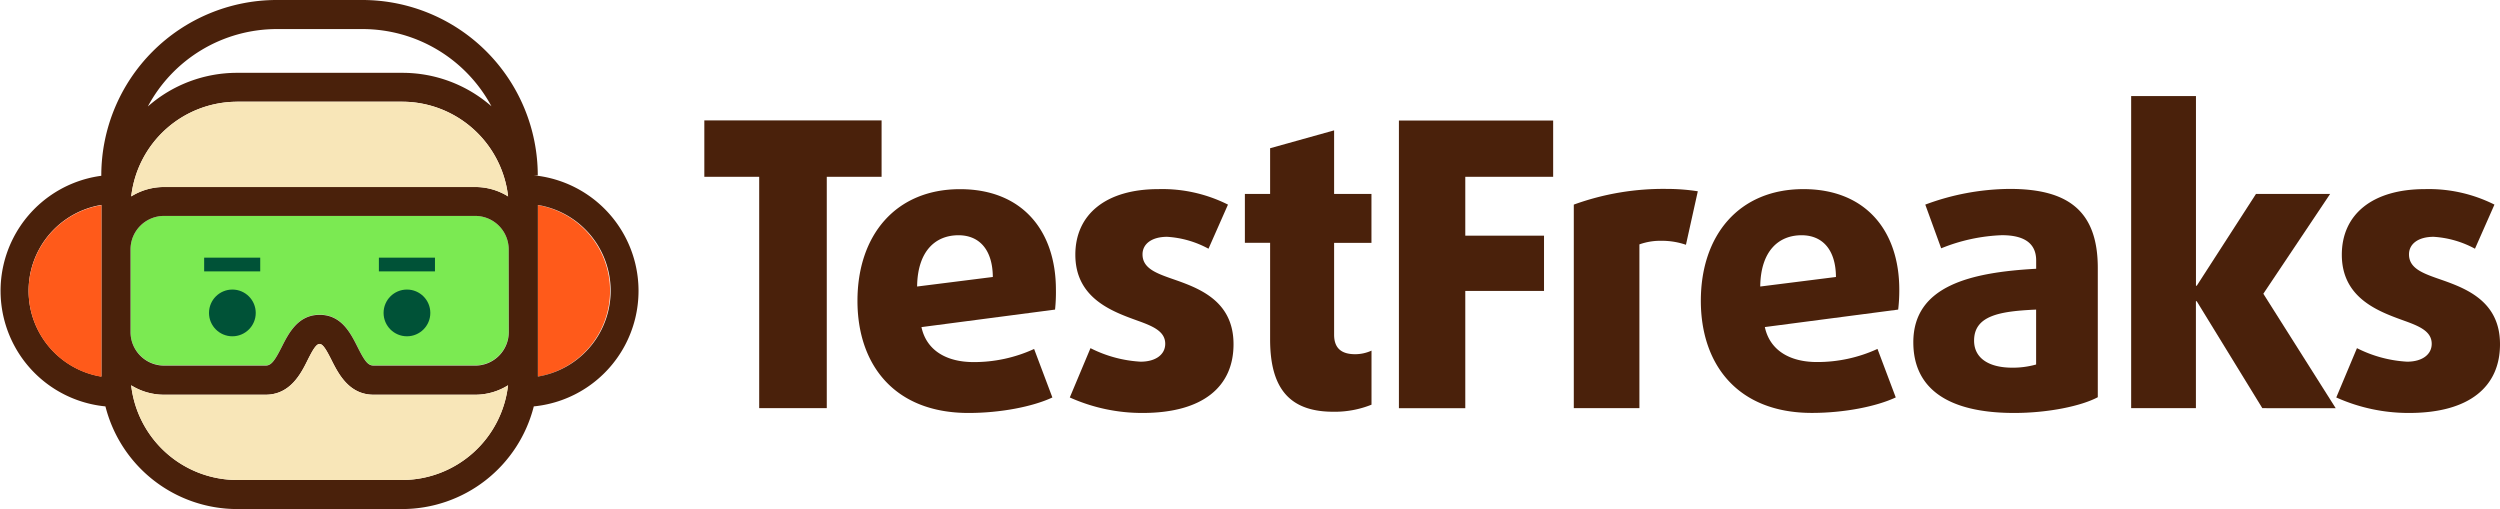
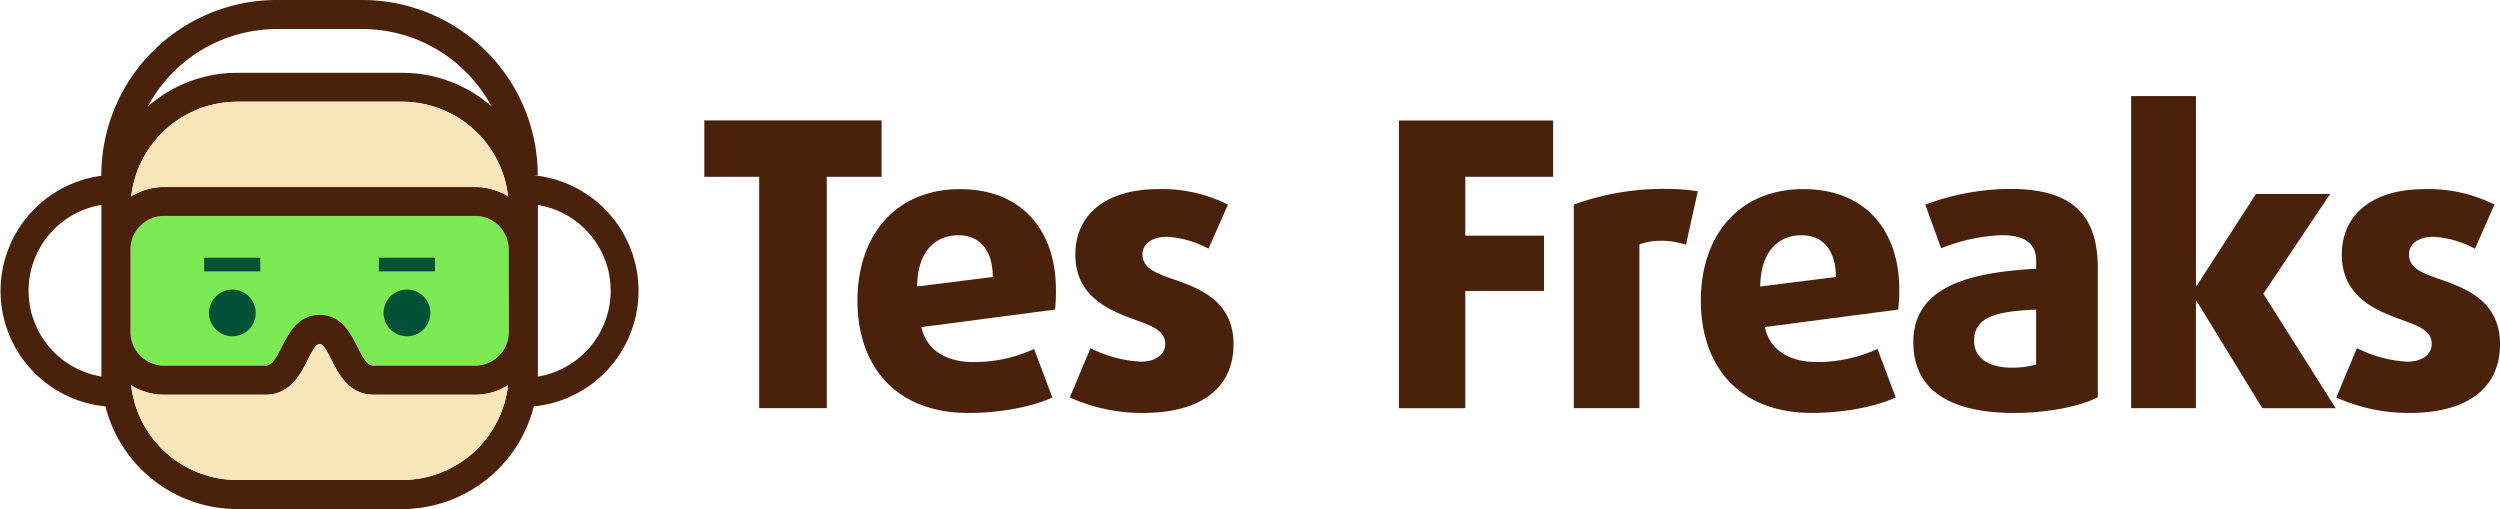
<svg xmlns="http://www.w3.org/2000/svg" id="Layer_1" data-name="Layer 1" viewBox="0 0 495.33 100.86">
  <defs>
    <style>.cls-1{fill:#4a210b;}.cls-2{fill:#ff5a1a;}.cls-3{fill:#7bea52;}.cls-4{fill:#f8e6b8;}.cls-5{fill:#005237;}</style>
  </defs>
  <title>logo no highlights</title>
  <path class="cls-1" d="M316.14,384.6v45.84H302.75V384.6H291.88V373.42H327V384.6Z" transform="translate(-152.33 -349.57)" />
  <path class="cls-1" d="M361.37,410.91l-26.47,3.47c1,4.65,5,6.93,10.32,6.93a28.49,28.49,0,0,0,12-2.6l3.62,9.61c-3.86,1.81-10.24,3.07-16.62,3.07-14.73,0-22-9.61-22-22.21,0-13,7.56-22.13,20.32-22.13,12.37,0,19,8.27,19,19.93A32.68,32.68,0,0,1,361.37,410.91Zm-19.14-14.73c-4.57,0-8.11,3.15-8.19,10.16l15-1.89C349,399.09,346.41,396.18,342.23,396.18Z" transform="translate(-152.33 -349.57)" />
  <path class="cls-1" d="M378.7,431.39a35,35,0,0,1-14.41-3.07l4.1-9.77a25,25,0,0,0,9.93,2.68c3,0,4.88-1.42,4.88-3.54,0-2.44-2.36-3.47-5.44-4.57-5-1.81-12.37-4.41-12.37-13.08,0-8,6.07-13,16.46-13a29,29,0,0,1,13.78,3.07l-3.86,8.74a19.62,19.62,0,0,0-8.19-2.36c-3.07,0-4.88,1.42-4.88,3.47,0,2.6,2.36,3.62,5.51,4.73,5.2,1.81,12.52,4.17,12.52,13.08C396.74,426.11,390.75,431.39,378.7,431.39Z" transform="translate(-152.33 -349.57)" />
-   <path class="cls-1" d="M416.5,431.15c-8.82,0-12.52-4.8-12.52-14.33V397.68h-5V388h5v-9.06l12.68-3.54V388h7.4v9.69h-7.4v18.2c0,2.91,1.73,3.86,4.18,3.86a7.84,7.84,0,0,0,3.23-.71v10.71A19.49,19.49,0,0,1,416.5,431.15Z" transform="translate(-152.33 -349.57)" />
  <path class="cls-1" d="M442.65,384.6v11.66h15.6v10.95h-15.6v23.24H429.5v-57h30.56V384.6Z" transform="translate(-152.33 -349.57)" />
  <path class="cls-1" d="M486.37,398.07a14.62,14.62,0,0,0-4.81-.79,12.34,12.34,0,0,0-4.41.71v32.45h-13V390.11A51.92,51.92,0,0,1,482.58,387a39.84,39.84,0,0,1,6.14.47Z" transform="translate(-152.33 -349.57)" />
  <path class="cls-1" d="M528.42,410.91,502,414.37c1,4.65,5,6.93,10.32,6.93a28.49,28.49,0,0,0,12-2.6l3.62,9.61c-3.86,1.81-10.24,3.07-16.62,3.07-14.73,0-22-9.61-22-22.21,0-13,7.56-22.13,20.32-22.13,12.37,0,19,8.27,19,19.93A32.68,32.68,0,0,1,528.42,410.91Zm-19.14-14.73c-4.57,0-8.11,3.15-8.19,10.16l15-1.89C516.06,399.09,513.46,396.18,509.28,396.18Z" transform="translate(-152.33 -349.57)" />
  <path class="cls-1" d="M551.42,431.39c-13.39,0-20-5-20-14,0-11.26,11.5-13.86,24.34-14.57v-1.65c0-3.39-2.36-5-6.77-5a35.21,35.21,0,0,0-12.05,2.6l-3.15-8.66A48.7,48.7,0,0,1,550.56,387c11.58,0,17.41,4.41,17.41,15.67v25.6C564.73,430,558.2,431.39,551.42,431.39Zm4.33-20.48c-7,.32-12.29,1.1-12.29,6.15,0,3.47,2.91,5.36,7.56,5.36a17.06,17.06,0,0,0,4.73-.63Z" transform="translate(-152.33 -349.57)" />
  <path class="cls-1" d="M600.57,430.44l-13-21.19h-.16v21.19H574.58V368.61h12.84v37.57h.16L599.31,388H614l-13.23,19.77,14.34,22.68Z" transform="translate(-152.33 -349.57)" />
  <path class="cls-1" d="M629.63,431.39a35,35,0,0,1-14.41-3.07l4.1-9.77a25,25,0,0,0,9.93,2.68c3,0,4.88-1.42,4.88-3.54,0-2.44-2.36-3.47-5.44-4.57-5-1.81-12.37-4.41-12.37-13.08,0-8,6.07-13,16.46-13a29,29,0,0,1,13.78,3.07l-3.86,8.74a19.62,19.62,0,0,0-8.19-2.36c-3.07,0-4.88,1.42-4.88,3.47,0,2.6,2.36,3.62,5.51,4.73,5.2,1.81,12.52,4.17,12.52,13.08C647.67,426.11,641.68,431.39,629.63,431.39Z" transform="translate(-152.33 -349.57)" />
-   <path class="cls-2" d="M273.2,407.2a17.24,17.24,0,0,1-14.32,17v-34A17.24,17.24,0,0,1,273.2,407.2Z" transform="translate(-152.33 -349.57)" />
  <path class="cls-3" d="M253.12,399v16.32a6.66,6.66,0,0,1-6.65,6.65H226.36c-1.14,0-1.8-.92-3.2-3.71s-3.21-6.35-7.5-6.35-6.14,3.66-7.5,6.35-2.07,3.71-3.2,3.71H184.84a6.66,6.66,0,0,1-6.65-6.65V399a6.65,6.65,0,0,1,6.65-6.65h61.63A6.65,6.65,0,0,1,253.12,399Z" transform="translate(-152.33 -349.57)" />
  <path class="cls-1" d="M258.11,384.31h.77a34.78,34.78,0,0,0-34.74-34.74h-17a34.78,34.78,0,0,0-34.74,34.74v.09a23,23,0,0,0,.82,45.69,26.94,26.94,0,0,0,26.09,20.34H232a26.94,26.94,0,0,0,26.09-20.34,23,23,0,0,0,0-45.78Zm-85.69,39.86a17.23,17.23,0,0,1,0-34Zm34.74-68.84h17a29,29,0,0,1,25.54,15.3A26.75,26.75,0,0,0,232,364H199.32a26.75,26.75,0,0,0-17.7,6.67A29,29,0,0,1,207.16,355.33Zm-7.84,14.39H232a21.16,21.16,0,0,1,21,18.76,12.28,12.28,0,0,0-6.51-1.86H184.84a12.28,12.28,0,0,0-6.51,1.86A21.16,21.16,0,0,1,199.32,369.73ZM232,444.67H199.32a21.16,21.16,0,0,1-21-18.76,12.28,12.28,0,0,0,6.51,1.87h20.11c4.87,0,7-4.13,8.35-6.88.94-1.86,1.66-3.18,2.36-3.18s1.42,1.32,2.36,3.18c1.38,2.74,3.48,6.88,8.35,6.88h20.11a12.28,12.28,0,0,0,6.51-1.87A21.16,21.16,0,0,1,232,444.67Zm21.14-29.31a6.66,6.66,0,0,1-6.65,6.65H226.36c-1.14,0-1.8-.92-3.2-3.71s-3.21-6.35-7.5-6.35-6.14,3.66-7.5,6.35-2.07,3.71-3.2,3.71H184.84a6.66,6.66,0,0,1-6.65-6.65V399a6.65,6.65,0,0,1,6.65-6.65h61.63a6.65,6.65,0,0,1,6.65,6.65Zm5.76,8.82v-34a17.23,17.23,0,0,1,0,34Z" transform="translate(-152.33 -349.57)" />
  <path class="cls-4" d="M253,425.91a21.16,21.16,0,0,1-21,18.76H199.32a21.16,21.16,0,0,1-21-18.76,12.28,12.28,0,0,0,6.51,1.87h20.11c4.87,0,7-4.13,8.35-6.88.94-1.86,1.66-3.18,2.36-3.18s1.42,1.32,2.36,3.18c1.38,2.74,3.48,6.88,8.35,6.88h20.11A12.28,12.28,0,0,0,253,425.91Z" transform="translate(-152.33 -349.57)" />
  <path class="cls-4" d="M253,388.49a12.28,12.28,0,0,0-6.51-1.86H184.84a12.28,12.28,0,0,0-6.51,1.86,21.16,21.16,0,0,1,21-18.76H232A21.16,21.16,0,0,1,253,388.49Z" transform="translate(-152.33 -349.57)" />
-   <path class="cls-2" d="M172.42,390.22v34a17.23,17.23,0,0,1,0-34Z" transform="translate(-152.33 -349.57)" />
  <circle class="cls-5" cx="46.04" cy="62" r="4.63" />
  <circle class="cls-5" cx="80.63" cy="62" r="4.63" />
  <rect class="cls-5" x="40.45" y="51.05" width="11.11" height="2.72" />
  <rect class="cls-5" x="75.07" y="51.05" width="11.11" height="2.72" />
</svg>